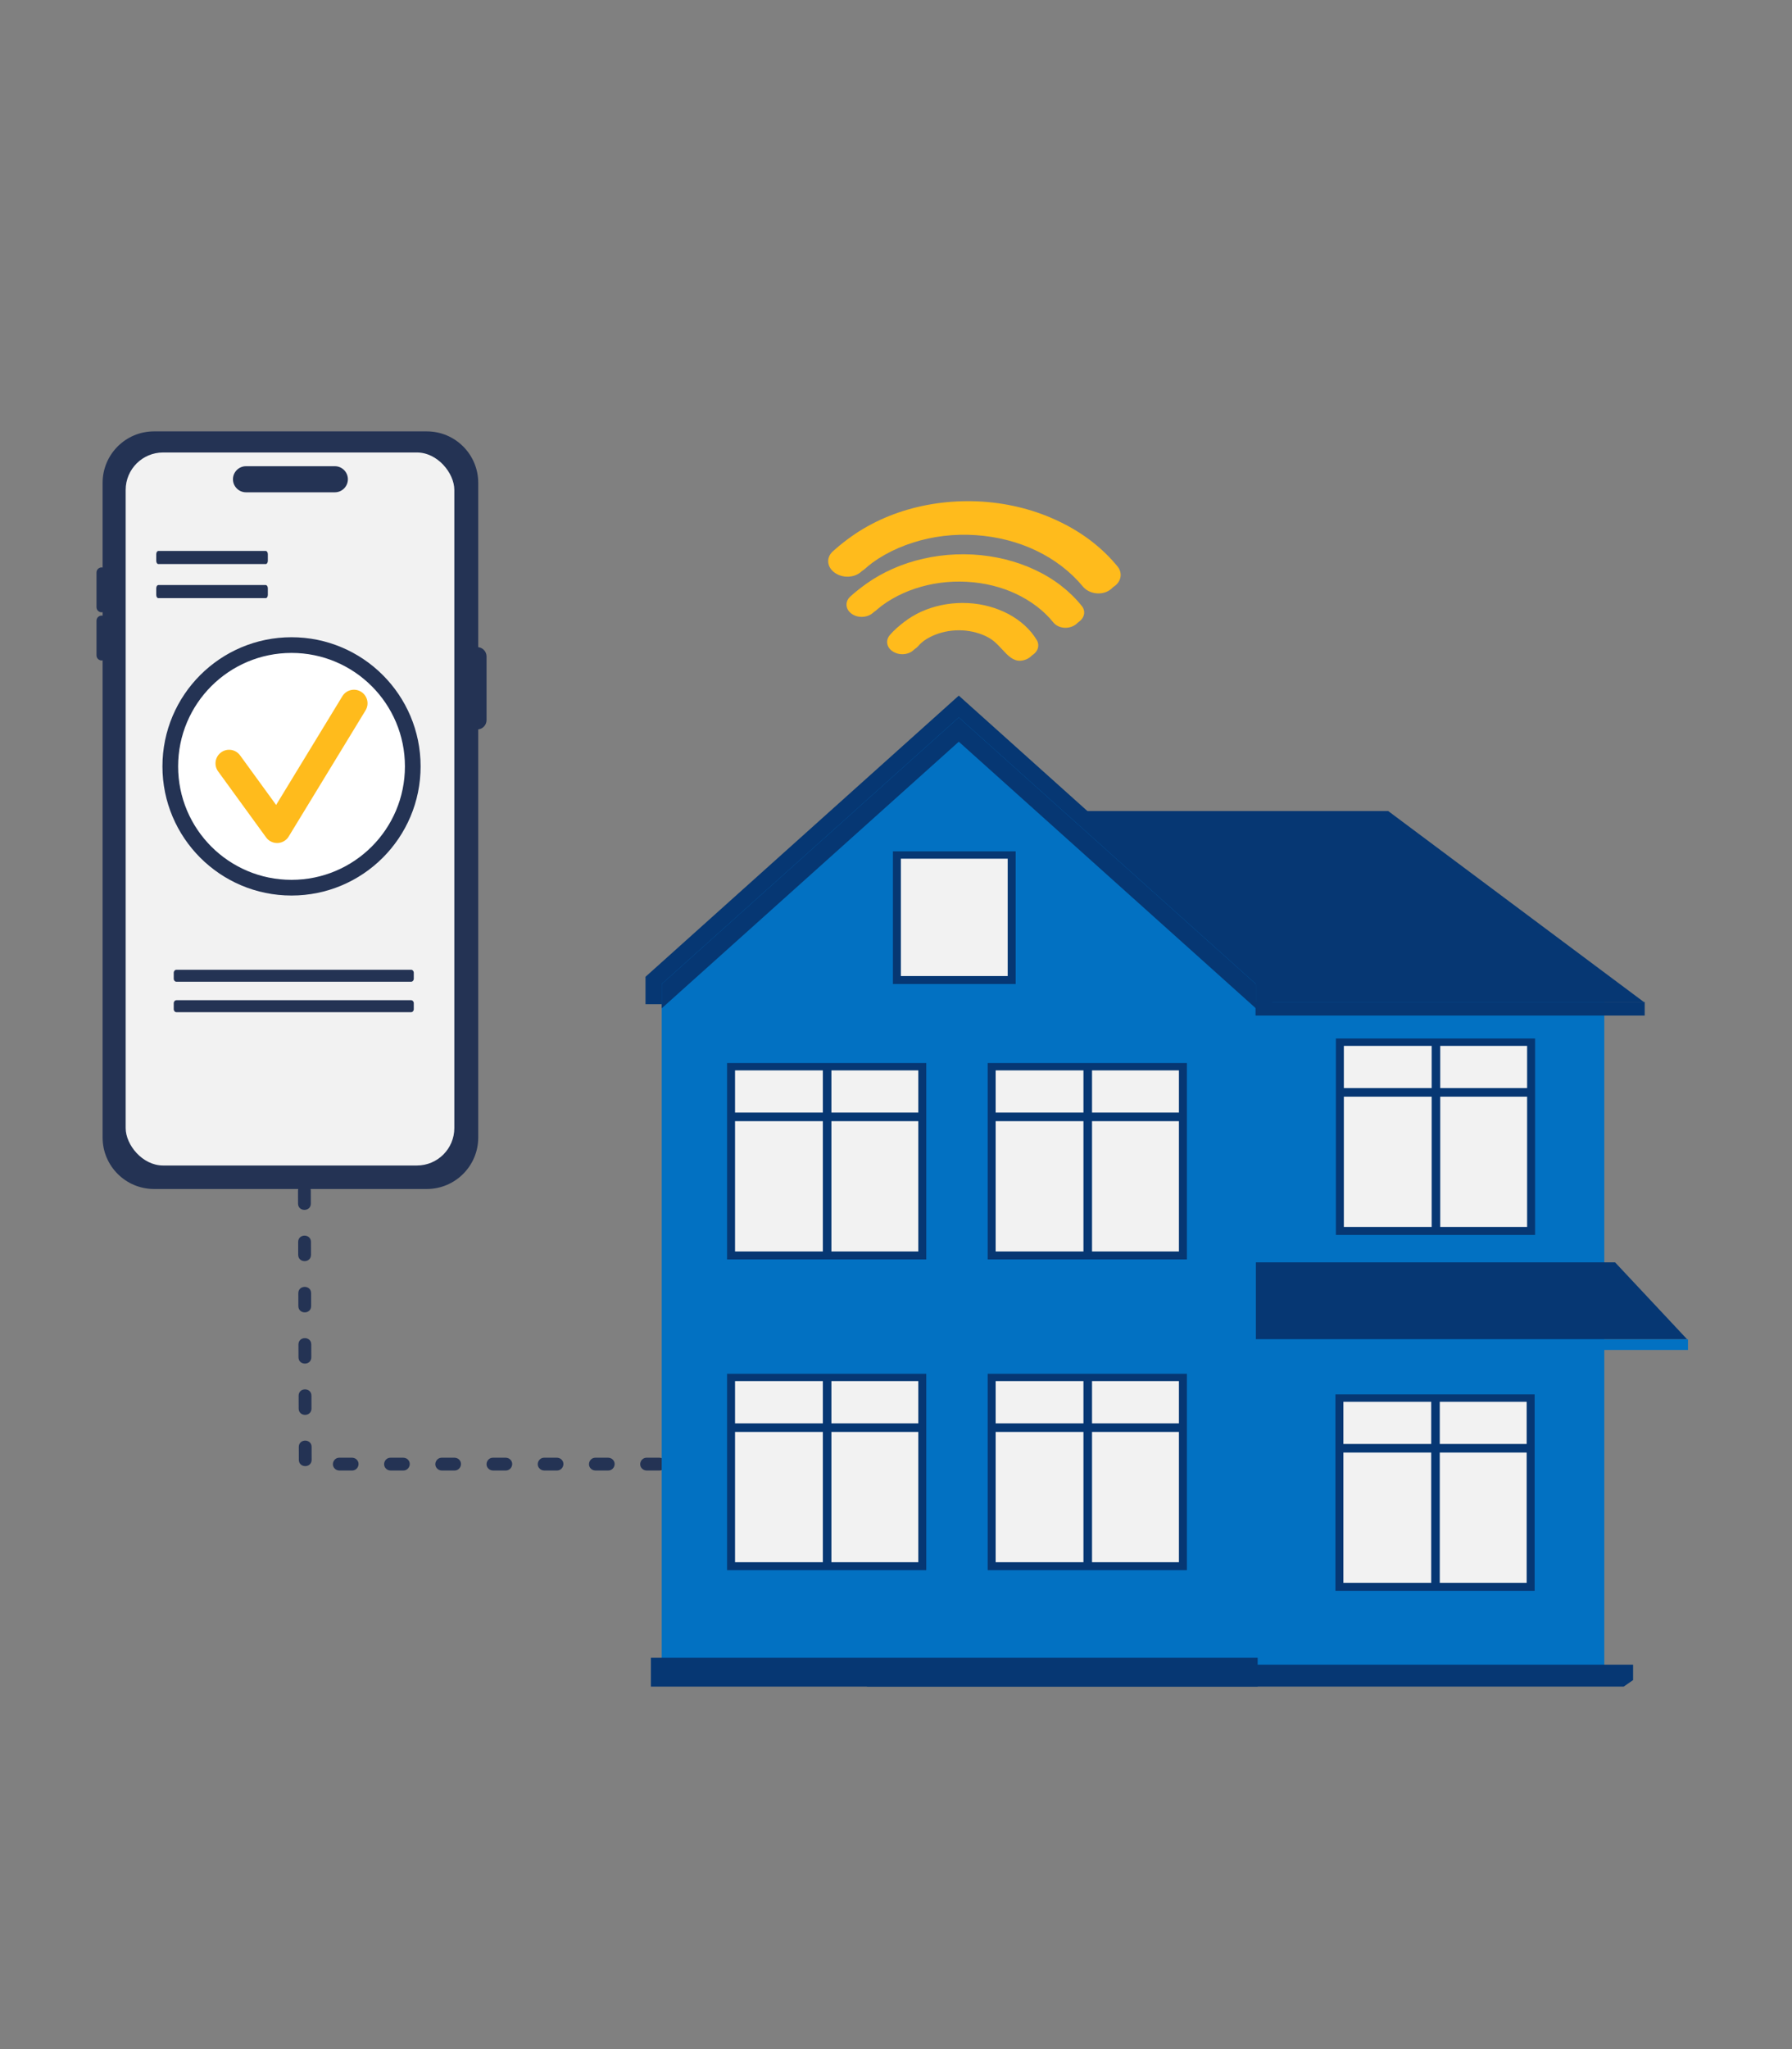
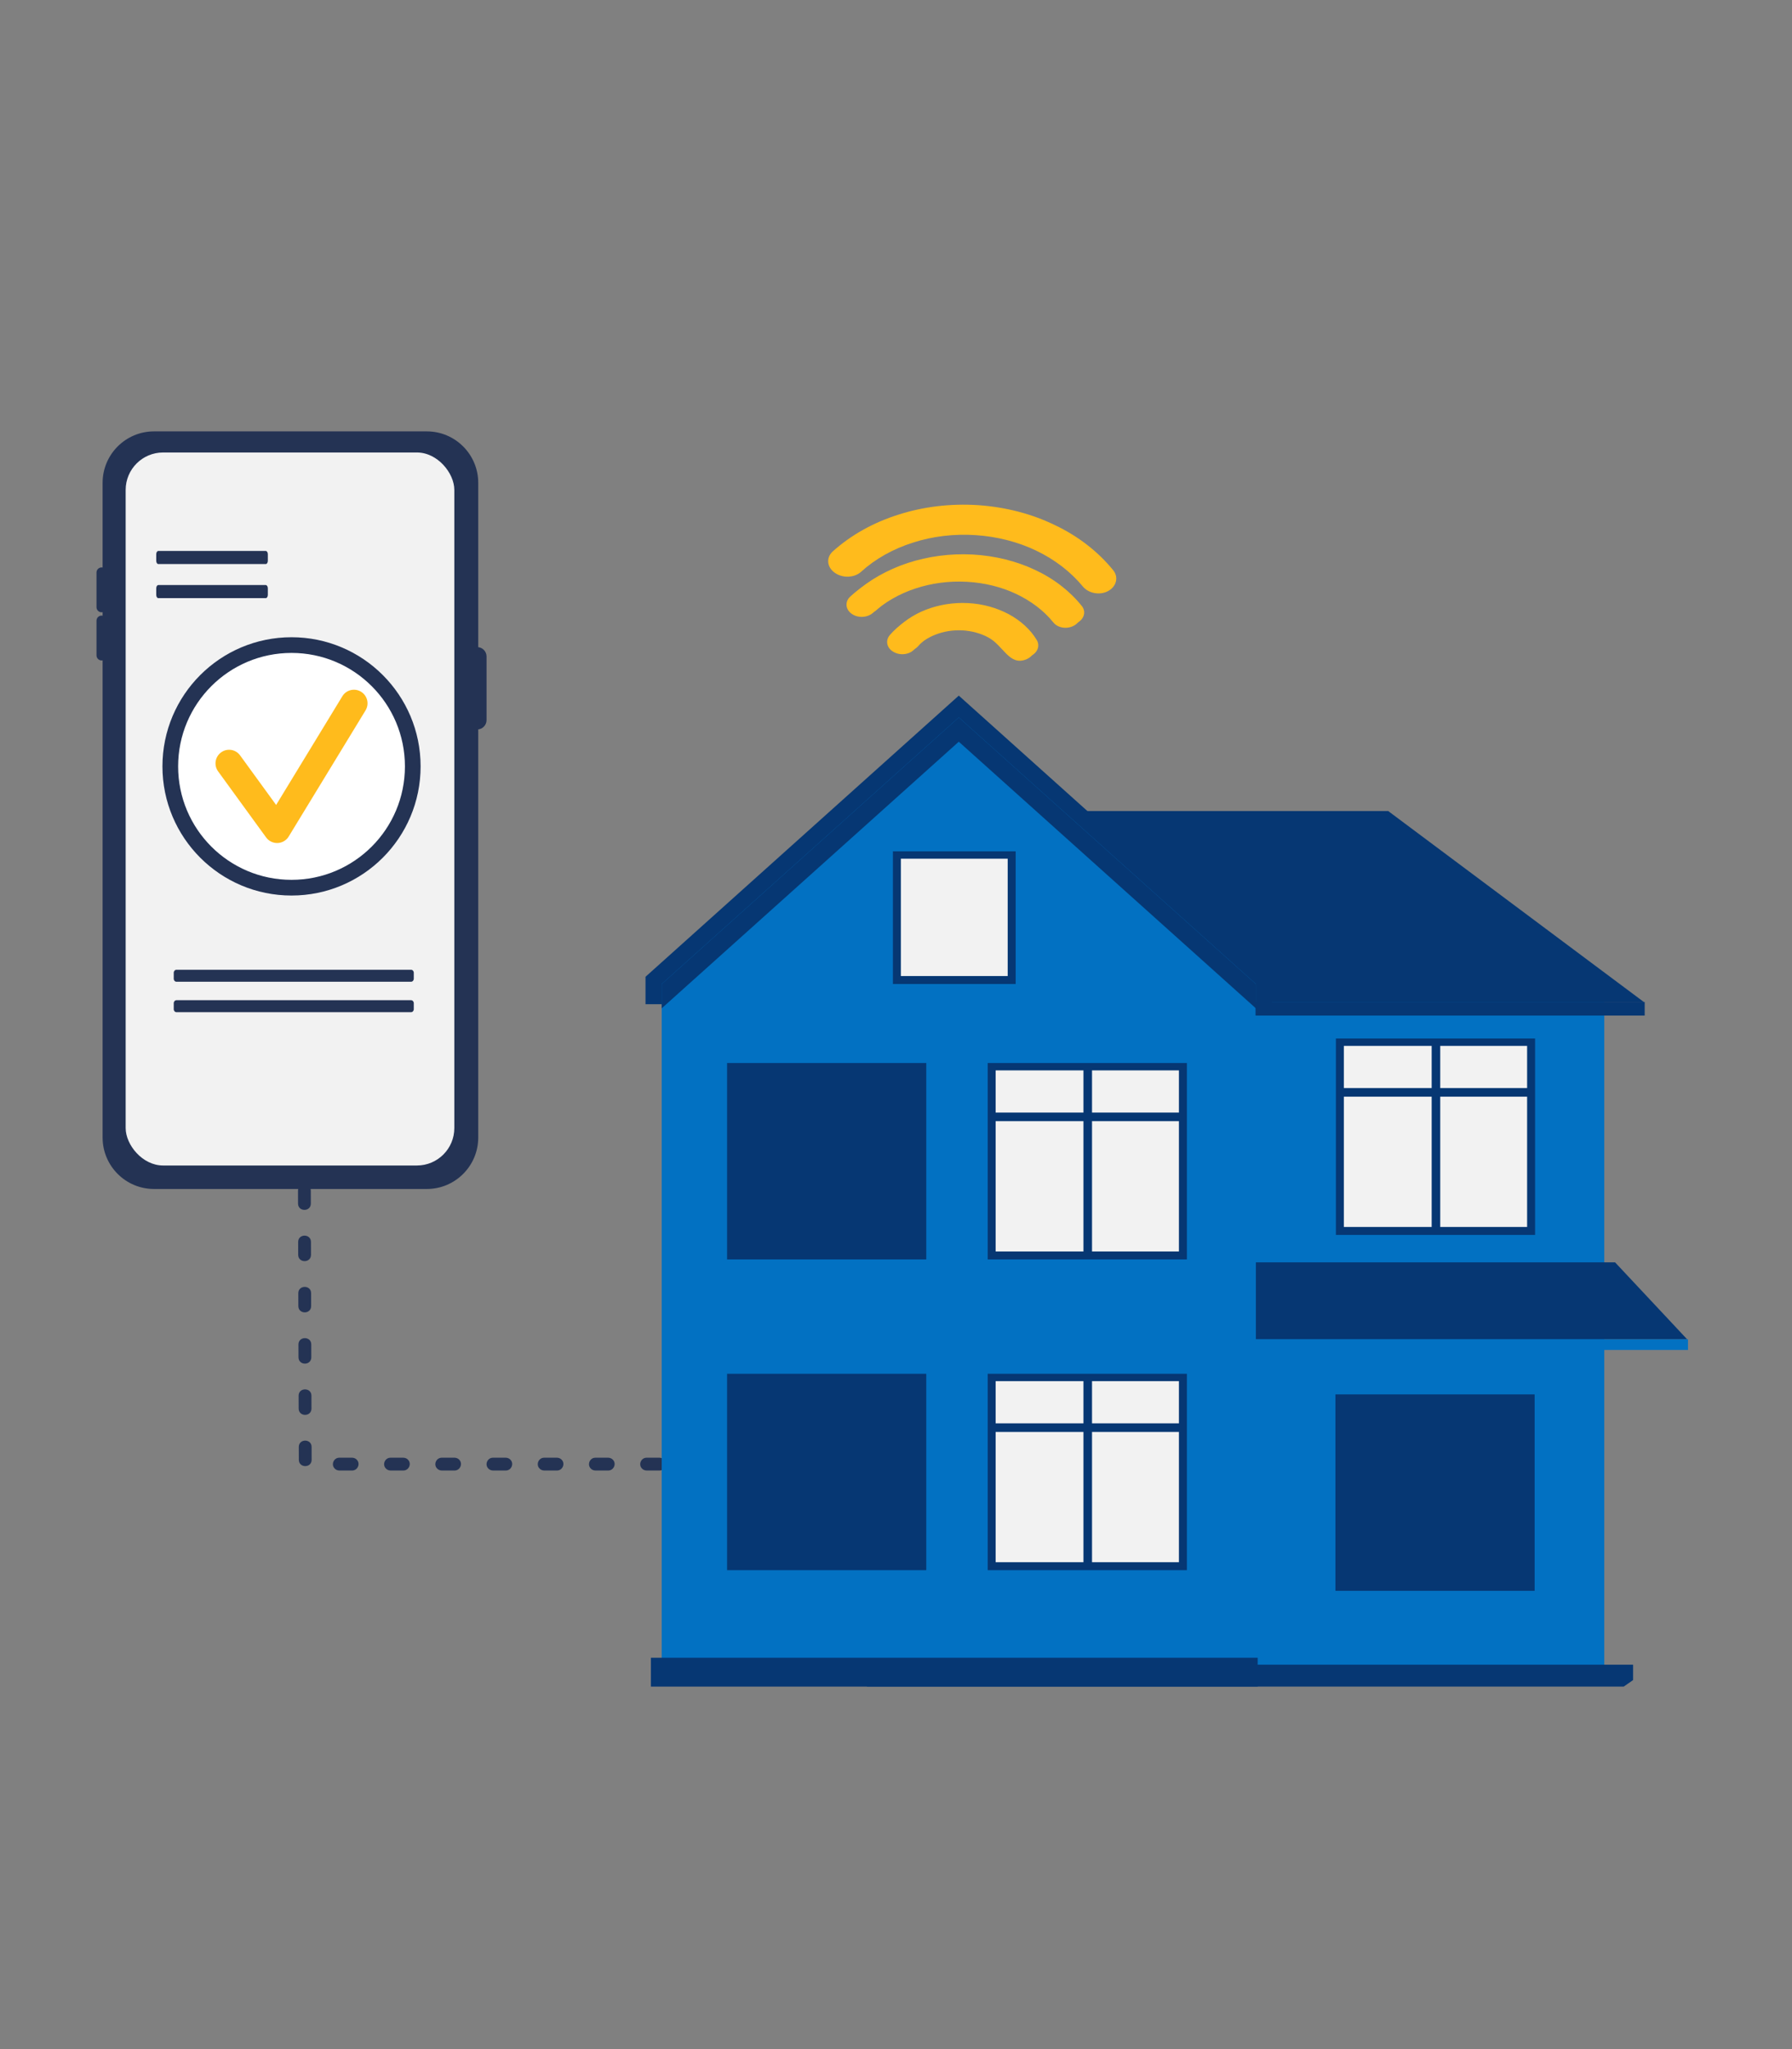
<svg xmlns="http://www.w3.org/2000/svg" id="Ebene_1" viewBox="0 0 350 400">
  <rect x="0" y="0" width="350" height="400" fill="#808080" stroke="none" />
  <path d="M60.704,232.438c0-1.638-2.5-1.651-2.5.008l.006,2.5c0,1.638,2.501,1.65,2.501-.008l-.008-2.5h0ZM138.756,287.056c1.11,0,1.659-1.358.906-2.113-.185-.221-.559-.387-.906-.387h-2.46c-1.11,0-1.659,1.358-.906,2.112.185.222.559.388.906.388h2.46ZM128.794,287.056c1.109,0,1.659-1.358.904-2.113-.183-.221-.557-.387-.904-.387h-2.502c-1.11,0-1.66,1.358-.906,2.112.185.222.559.388.906.388h2.502ZM118.79,287.056c1.111,0,1.66-1.358.906-2.113-.184-.221-.559-.387-.906-.387h-2.5c-1.11,0-1.66,1.358-.906,2.112.185.222.559.388.906.388h2.5ZM108.787,287.056c1.111,0,1.659-1.358.906-2.113-.184-.221-.558-.387-.906-.387h-2.501c-1.11,0-1.659,1.358-.904,2.112.183.222.557.388.904.388h2.501ZM98.784,287.056c1.11,0,1.659-1.358.904-2.113-.183-.221-.557-.387-.904-.387h-2.501c-1.111,0-1.659,1.358-.906,2.112.184.222.558.388.906.388h2.501ZM88.781,287.056c1.11,0,1.66-1.358.906-2.113-.185-.221-.559-.387-.906-.387h-2.5c-1.111,0-1.66,1.358-.906,2.112.184.222.559.388.906.388h2.5ZM78.778,287.056c1.11,0,1.659-1.358.906-2.113-.185-.221-.559-.387-.906-.387h-2.502c-1.109,0-1.659,1.358-.904,2.112.183.222.557.388.904.388h2.502ZM68.775,287.056c1.11,0,1.659-1.358.904-2.113-.183-.221-.557-.387-.904-.387h-2.501c-1.111,0-1.659,1.358-.906,2.112.184.222.558.388.906.388h2.501ZM58.366,284.961c0,1.64,2.502,1.651,2.502-.008l-.008-2.5c0-1.64-2.502-1.651-2.502.008l.008,2.5h0ZM58.333,274.958c0,1.638,2.502,1.651,2.502-.008l-.008-2.501c0-1.638-2.502-1.65-2.502.009l.008,2.5h0ZM58.302,264.956c0,1.638,2.5,1.65,2.5-.008l-.008-2.501c0-1.638-2.502-1.65-2.502.008l.009,2.501h0ZM58.271,254.951c0,1.64,2.5,1.652,2.5-.008l-.006-2.5c0-1.64-2.502-1.651-2.502.008l.008,2.5h0ZM58.241,244.949c0,1.638,2.502,1.651,2.502-.008l-.008-2.502c0-1.638-2.5-1.65-2.5.009l.006,2.5Z" fill="#243354" fill-rule="evenodd" />
  <g>
    <rect x="169.331" y="192.088" width="144.004" height="136.727" fill="#0271c2" />
    <path d="M317.13,329.236h-147.8v-4.276h149.632v3.002c-.608.428-1.213.856-1.832,1.275Z" fill="#063773" fill-rule="evenodd" />
    <polygon points="177.065 195.605 321.072 195.605 271.137 158.325 177.065 158.325 177.065 195.605" fill="#063773" fill-rule="evenodd" />
    <polygon points="126.076 196.024 126.076 190.676 187.263 135.79 248.454 190.676 248.454 196.024 126.076 196.024" fill="#063773" fill-rule="evenodd" />
    <polygon points="129.239 328.814 245.289 328.814 245.289 192.088 187.263 140.043 129.239 192.088 129.239 328.814" fill="#0271c2" fill-rule="evenodd" />
    <rect x="192.908" y="207.51" width="38.906" height="38.339" fill="#063773" />
    <rect x="194.464" y="208.948" width="35.794" height="35.348" fill="#f2f2f2" />
    <rect x="211.613" y="208.173" width="1.673" height="36.853" fill="#063773" />
    <rect x="193.042" y="217.185" width="38.101" height="1.676" fill="#063773" />
    <rect x="260.916" y="202.725" width="38.906" height="38.339" fill="#063773" />
    <rect x="262.471" y="204.164" width="35.793" height="35.348" fill="#f2f2f2" />
    <rect x="279.623" y="203.389" width="1.672" height="36.853" fill="#063773" />
    <rect x="261.053" y="212.401" width="38.097" height="1.676" fill="#063773" />
    <rect x="174.395" y="166.189" width="23.976" height="25.898" fill="#063773" />
    <rect x="175.951" y="167.627" width="20.864" height="22.903" fill="#f2f2f2" />
    <rect x="142.005" y="207.51" width="38.906" height="38.339" fill="#063773" />
-     <rect x="143.562" y="208.948" width="35.794" height="35.348" fill="#f2f2f2" />
    <rect x="160.711" y="208.173" width="1.672" height="36.853" fill="#063773" />
    <rect x="142.142" y="217.185" width="38.099" height="1.676" fill="#063773" />
    <rect x="192.908" y="268.17" width="38.906" height="38.341" fill="#063773" />
    <rect x="194.464" y="269.61" width="35.794" height="35.346" fill="#f2f2f2" />
    <rect x="211.613" y="268.833" width="1.673" height="36.853" fill="#063773" />
    <rect x="193.042" y="277.848" width="38.101" height="1.674" fill="#063773" />
    <rect x="142.005" y="268.17" width="38.906" height="38.341" fill="#063773" />
-     <rect x="143.562" y="269.61" width="35.794" height="35.346" fill="#f2f2f2" />
    <rect x="160.711" y="268.833" width="1.672" height="36.853" fill="#063773" />
    <rect x="142.142" y="277.848" width="38.099" height="1.674" fill="#063773" />
    <rect x="245.226" y="195.598" width="76.003" height="2.645" fill="#063773" />
    <rect x="127.13" y="323.609" width="118.506" height="5.627" fill="#063773" />
    <polygon points="245.289 246.419 315.444 246.419 329.528 261.45 245.289 261.45 245.289 246.419" fill="#063773" fill-rule="evenodd" />
    <rect x="245.289" y="261.443" width="84.398" height="2.076" fill="#0271c2" />
    <polygon points="187.263 140.043 245.289 192.088 245.289 196.835 187.263 144.789 129.239 196.835 129.239 192.088 187.263 140.043" fill="#063773" fill-rule="evenodd" />
    <rect x="260.827" y="272.198" width="38.906" height="38.341" fill="#063773" />
-     <rect x="262.382" y="273.637" width="35.794" height="35.346" fill="#f2f2f2" />
    <rect x="279.532" y="272.861" width="1.673" height="36.853" fill="#063773" />
    <rect x="260.961" y="281.876" width="38.101" height="1.674" fill="#063773" />
  </g>
  <g>
    <path d="M30.082,84.209h53.28c5.543,0,10.043,4.5,10.043,10.043v127.806c0,5.542-4.499,10.042-10.042,10.042H30.082c-5.542,0-10.042-4.499-10.042-10.042v-127.807c0-5.542,4.499-10.042,10.042-10.042Z" fill="#243354" />
    <rect x="24.543" y="88.329" width="64.192" height="139.185" rx="7.309" ry="7.309" fill="#f2f2f2" />
    <path d="M18.848,127.936v-6.775c0-.547.446-.993.993-.993h0c.547,0,.995.446.995.993v6.775c0,.546-.448.993-.995.993h0c-.547,0-.993-.448-.993-.993Z" fill="#243354" fill-rule="evenodd" />
    <path d="M91.381,140.572v-12.428c0-1.004.821-1.824,1.824-1.824h0c1.004,0,1.824.821,1.824,1.824v12.428c0,1.002-.821,1.823-1.824,1.823h0c-1.003,0-1.824-.821-1.824-1.823Z" fill="#243354" fill-rule="evenodd" />
    <path d="M18.848,118.532v-6.774c0-.547.446-.993.993-.993h0c.547,0,.995.446.995.993v6.774c0,.547-.448.994-.995.994h0c-.547,0-.993-.447-.993-.994Z" fill="#243354" fill-rule="evenodd" />
-     <path d="M48.046,91.009h17.354c1.401,0,2.547,1.145,2.547,2.546h0c0,1.401-1.145,2.547-2.547,2.547h-17.354c-1.401,0-2.547-1.145-2.547-2.547h0c0-1.401,1.146-2.546,2.547-2.546Z" fill="#243354" fill-rule="evenodd" />
    <g>
      <path d="M56.939,173.283c13.042,0,23.68-10.639,23.68-23.681s-10.638-23.68-23.68-23.68-23.681,10.638-23.681,23.68,10.639,23.681,23.681,23.681Z" fill="#fff" fill-rule="evenodd" />
      <path d="M56.938,124.393c6.961,0,13.265,2.823,17.827,7.384,4.561,4.561,7.384,10.866,7.384,17.827s-2.823,13.265-7.384,17.827c-4.561,4.561-10.866,7.384-17.827,7.384s-13.265-2.822-17.827-7.384c-4.561-4.561-7.384-10.866-7.384-17.827s2.822-13.265,7.384-17.827c4.562-4.561,10.866-7.384,17.827-7.384h0ZM72.6,133.943c-4.008-4.008-9.546-6.487-15.662-6.487s-11.654,2.479-15.662,6.487c-4.007,4.007-6.486,9.545-6.486,15.661s2.479,11.654,6.488,15.662c4.007,4.007,9.545,6.486,15.661,6.486s11.654-2.479,15.662-6.486c4.007-4.008,6.486-9.546,6.486-15.662s-2.479-11.654-6.486-15.661Z" fill="#243354" fill-rule="evenodd" />
      <path d="M56.452,163.186l10.581-17.356,4.36-7.154c.765-1.251.369-2.883-.881-3.646-1.251-.764-2.884-.368-3.647.882l-3.977,6.526-8.957,14.695-7.036-9.675c-.86-1.186-2.519-1.453-3.707-.591-1.187.86-1.451,2.519-.593,3.706l9.377,12.896c.862,1.186,2.521,1.451,3.709.591.33-.238.588-.538.77-.875Z" fill="#ffbb1c" fill-rule="evenodd" />
    </g>
    <path d="M34.462,189.304h45.825c.292,0,.529.262.529.584v1.171c0,.323-.237.584-.529.584h-45.825c-.291,0-.529-.262-.529-.584v-1.171c0-.322.238-.584.529-.584Z" fill="#243354" fill-rule="evenodd" />
    <path d="M34.462,195.248h45.825c.292,0,.529.262.529.583v1.173c0,.321-.237.583-.529.583h-45.825c-.291,0-.529-.262-.529-.583v-1.173c0-.321.238-.583.529-.583Z" fill="#243354" fill-rule="evenodd" />
    <path d="M30.921,107.552h20.986c.224,0,.406.285.406.637v1.281c0,.352-.182.638-.406.638h-20.986c-.224,0-.406-.286-.406-.638v-1.281c0-.352.182-.637.406-.637Z" fill="#243354" fill-rule="evenodd" />
    <path d="M30.921,114.207h20.986c.224,0,.406.285.406.637v1.281c0,.352-.182.638-.406.638h-20.986c-.224,0-.406-.286-.406-.638v-1.281c0-.352.182-.637.406-.637Z" fill="#243354" fill-rule="evenodd" />
  </g>
  <g>
    <g>
      <path d="M170.537,119.597c-1.081.994-2.965,1.11-4.205.214-1.219-.857-1.338-2.381-.267-3.35,2.87-2.597,6.492-4.653,10.542-5.977,3.877-1.28,8.193-1.89,12.612-1.653,4.443.231,8.579,1.294,12.182,2.97,3.68,1.751,6.841,4.145,9.163,7.037.888,1.09.526,2.573-.818,3.297-1.356.746-3.166.458-4.04-.66-1.842-2.283-4.368-4.186-7.289-5.561-2.832-1.329-6.103-2.154-9.609-2.345-3.536-.19-6.939.297-9.979,1.297-3.183,1.04-6.041,2.701-8.292,4.73h0ZM178.633,126.693c1.035-1.195,2.46-2.185,4.093-2.813,1.56-.613,3.35-.915,5.226-.829,1.892.111,3.6.592,5.048,1.369,3.004,1.59,4.134,5.69,7.492,4.27,1.437-.624,2.009-2.05,1.278-3.206-1.255-2.043-3.165-3.781-5.527-5.042-2.274-1.216-4.973-1.989-7.858-2.145-2.914-.15-5.716.298-8.214,1.297-2.544.975-4.776,2.51-6.386,4.388-.912,1.079-.593,2.559.765,3.289,1.328.767,3.171.5,4.083-.578Z" fill="#ffbb1c" fill-rule="evenodd" />
      <path d="M171.244,119.025c-1.081.994-2.935,1.073-4.199.23-1.206-.884-1.336-2.382-.247-3.364,2.861-2.61,6.486-4.667,10.528-6.003,3.913-1.267,8.174-1.875,12.646-1.643,4.399.248,8.553,1.295,12.126,2.975,3.72,1.724,6.851,4.155,9.182,7.059.88,1.079.502,2.538-.857,3.286-1.334.735-3.136.457-4.02-.671-1.852-2.259-4.337-4.185-7.279-5.55-2.835-1.328-6.076-2.156-9.612-2.343-3.534-.192-6.91.296-9.976,1.295-3.184,1.038-6.024,2.688-8.292,4.728h0ZM179.34,126.121c1.054-1.207,2.458-2.183,4.105-2.834,1.566-.605,3.337-.892,5.221-.795,1.884.1,3.613.566,5.06,1.344,1.521.8,2.72,1.936,3.541,3.232.721,1.185,2.504,1.649,3.923,1.04,1.447-.61,2.01-2.048,1.278-3.206-1.236-2.056-3.165-3.783-5.493-5.032-2.3-1.213-4.972-1.989-7.883-2.142-2.914-.152-5.73.323-8.222,1.284-2.564.99-4.747,2.512-6.377,4.399-.921,1.067-.595,2.562.746,3.303,1.346.755,3.18.475,4.101-.592Z" fill="#ffbb1c" fill-rule="evenodd" />
    </g>
    <g>
      <path d="M168.193,111.608c-1.315,1.202-3.636,1.301-5.164.187-1.532-1.081-1.704-2.944-.389-4.144,3.5-3.151,7.892-5.642,12.867-7.198,4.766-1.526,10.07-2.196,15.529-1.844,5.448.379,10.535,1.722,14.968,3.884,4.609,2.175,8.486,5.221,11.407,8.807,1.115,1.35.646,3.191-.964,4.07-1.632.892-3.841.471-4.954-.881-2.339-2.826-5.426-5.233-9.078-6.984-7.228-3.483-16.33-4.097-24.087-1.586-3.91,1.23-7.394,3.197-10.135,5.689Z" fill="#ffbb1c" fill-rule="evenodd" />
-       <path d="M169.058,110.934c-1.324,1.19-3.633,1.262-5.164.186-1.529-1.117-1.701-2.979-.397-4.157,3.521-3.165,7.926-5.63,12.887-7.211,4.782-1.501,10.05-2.181,15.509-1.83,5.439.365,10.543,1.734,14.961,3.873,4.616,2.186,8.514,5.22,11.433,8.804,1.079,1.34.656,3.165-.994,4.071-1.637.878-3.838.472-4.954-.879-2.318-2.842-5.424-5.235-9.046-6.989-3.503-1.654-7.516-2.742-11.881-3.029-4.336-.286-8.5.255-12.238,1.444-3.9,1.243-7.384,3.211-10.117,5.716Z" fill="#ffbb1c" fill-rule="evenodd" />
+       <path d="M169.058,110.934Z" fill="#ffbb1c" fill-rule="evenodd" />
    </g>
  </g>
</svg>